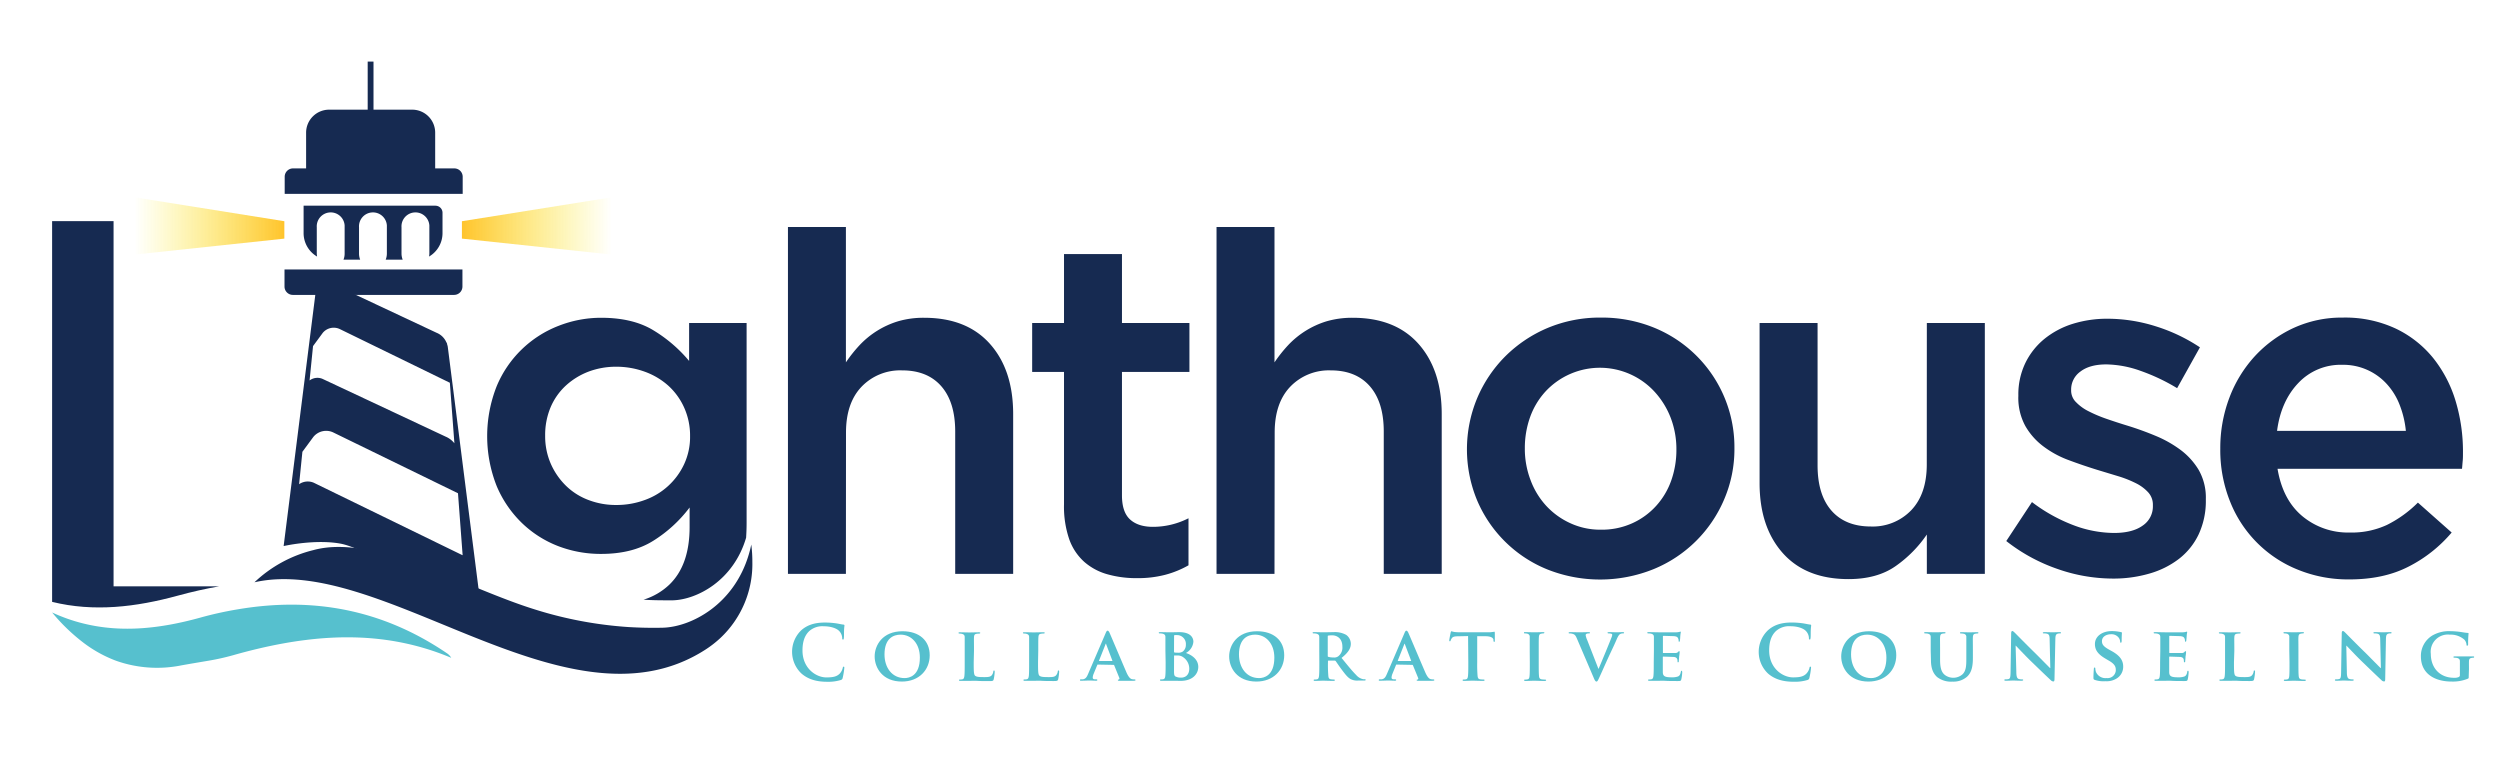
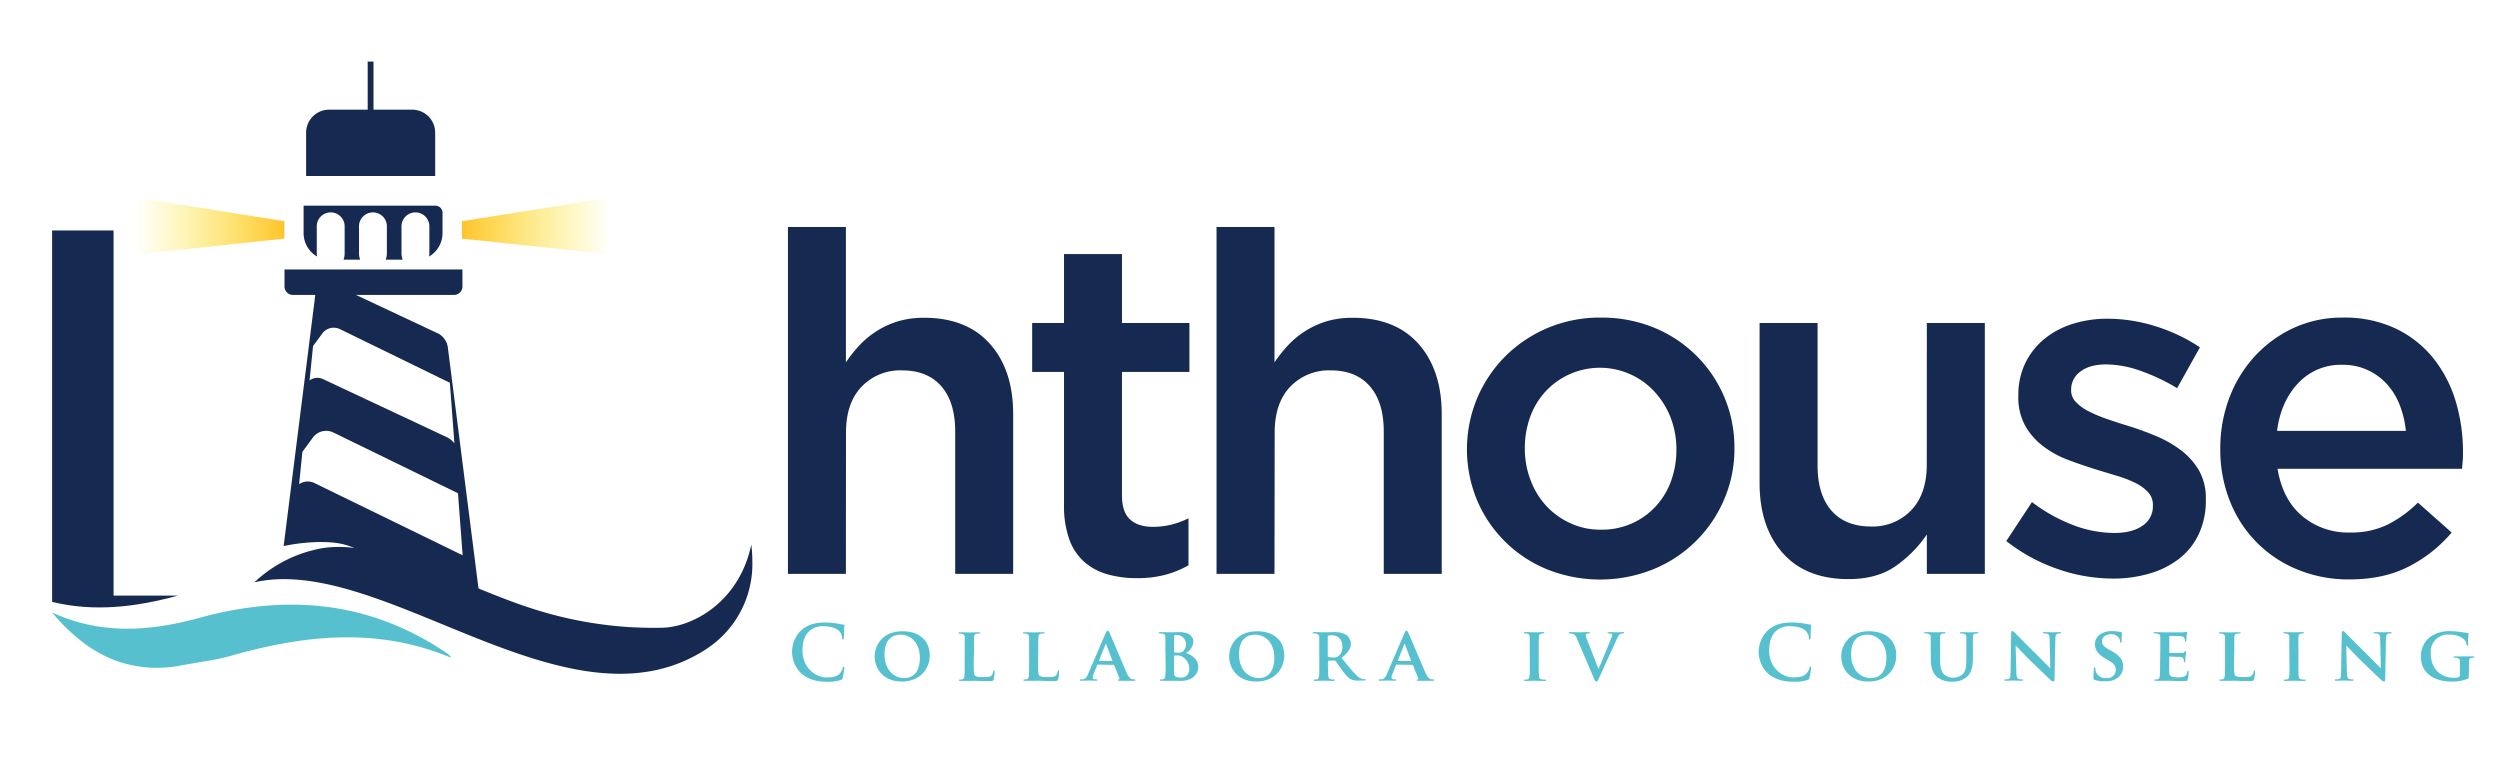
<svg xmlns="http://www.w3.org/2000/svg" xmlns:xlink="http://www.w3.org/1999/xlink" id="Layer_1" data-name="Layer 1" viewBox="0 0 807.89 251.32">
  <defs>
    <style>.cls-1{fill:url(#linear-gradient);}.cls-2{fill:none;}.cls-3{fill:#162a51;}.cls-4{fill:#56c0ce;}.cls-5{fill:url(#linear-gradient-2);}</style>
    <linearGradient id="linear-gradient" x1="803.92" y1="180.93" x2="852.3" y2="180.93" gradientTransform="translate(895.81 253.95) rotate(180)" gradientUnits="userSpaceOnUse">
      <stop offset="0" stop-color="#ffc42c" />
      <stop offset="1" stop-color="#f9ed23" stop-opacity="0" />
    </linearGradient>
    <linearGradient id="linear-gradient-2" x1="149.27" y1="180.93" x2="197.65" y2="180.93" gradientTransform="matrix(1, 0, 0, -1, 0, 253.95)" xlink:href="#linear-gradient" />
  </defs>
  <polygon class="cls-1" points="91.89 77.11 43.51 82.27 43.51 63.76 91.89 71.49 91.89 77.11" />
-   <rect class="cls-2" x="-119.08" y="-373.03" width="1000" height="1000" />
  <path class="cls-3" d="M273.36,185.45H254.63V73.36h18.73V117.1a45.27,45.27,0,0,1,4.37-5.5,28.46,28.46,0,0,1,12.4-7.75,29.12,29.12,0,0,1,8.5-1.16q13.77,0,21.28,8.44t7.5,22.73v51.59H308.68v-46q0-9.49-4.49-14.63t-12.71-5.13A17.27,17.27,0,0,0,278.39,125q-5,5.28-5,14.78Z" />
  <path class="cls-3" d="M362.57,160.08c0,3.59.87,6.19,2.61,7.78s4.2,2.39,7.37,2.39a25.34,25.34,0,0,0,11.52-2.77v15.2a31.21,31.21,0,0,1-7.53,3.07,34.85,34.85,0,0,1-9.21,1.08,34,34,0,0,1-9.4-1.23,19.17,19.17,0,0,1-7.51-4,17.79,17.79,0,0,1-4.88-7.31,32.46,32.46,0,0,1-1.7-11.32V120.19H333.55V104.38h10.29V82.11h18.73v22.27h21.8v15.81h-21.8Z" />
  <path class="cls-3" d="M411.86,185.45H393.13V73.36h18.73V117.1a45.19,45.19,0,0,1,4.36-5.5,28.46,28.46,0,0,1,12.4-7.75,29.46,29.46,0,0,1,8.5-1.16q13.78,0,21.28,8.44t7.5,22.73v51.59H447.17v-46q0-9.49-4.49-14.63T430,119.69A17.27,17.27,0,0,0,416.92,125q-5,5.28-5,14.78Z" />
  <path class="cls-3" d="M557.19,161.34a42.06,42.06,0,0,1-22.8,22.57,46.17,46.17,0,0,1-34.47.06,41.57,41.57,0,0,1-22.64-22.42,43,43,0,0,1,.07-32.86,42.57,42.57,0,0,1,9.06-13.51A43.21,43.21,0,0,1,500.08,106a43.72,43.72,0,0,1,17.27-3.37,44.63,44.63,0,0,1,17.27,3.3,41.69,41.69,0,0,1,25.87,38.92A41.08,41.08,0,0,1,557.19,161.34Zm-17.27-26.26a26.57,26.57,0,0,0-5.12-8.36,24,24,0,0,0-35.48-.08,24.46,24.46,0,0,0-4.88,8.21,29.72,29.72,0,0,0-1.68,10.06,28.25,28.25,0,0,0,1.84,10.21,25.17,25.17,0,0,0,5.1,8.37,24.28,24.28,0,0,0,7.79,5.6,23,23,0,0,0,9.84,2.08,23.8,23.8,0,0,0,10.15-2.08,23.31,23.31,0,0,0,7.7-5.6,24.13,24.13,0,0,0,4.89-8.21,29.67,29.67,0,0,0,1.67-10.06A28.33,28.33,0,0,0,539.92,135.08Z" />
  <path class="cls-3" d="M622.67,104.38h18.74v81.07H622.67V172.73a39.87,39.87,0,0,1-10,10.15q-6,4.26-15.31,4.26-13.79,0-21.28-8.45T568.62,156V104.38h18.74v46q0,9.51,4.49,14.63t12.71,5.13a17.22,17.22,0,0,0,13.09-5.28q5-5.28,5-14.78Z" />
  <path class="cls-3" d="M710.5,172.7a21.88,21.88,0,0,1-6.37,7.91,28.41,28.41,0,0,1-9.6,4.76,41.41,41.41,0,0,1-11.82,1.6A54.42,54.42,0,0,1,665,183.9a56.57,56.57,0,0,1-16.66-9.06l8.3-12.59A53.36,53.36,0,0,0,670,169.7a37.59,37.59,0,0,0,13.13,2.53q6,0,9.29-2.38a7.45,7.45,0,0,0,3.3-6.37v-.31a5.9,5.9,0,0,0-1.46-4,13.39,13.39,0,0,0-4-3,35.83,35.83,0,0,0-5.84-2.31l-6.83-2.07q-4.46-1.38-9-3.07a32,32,0,0,1-8.14-4.38,21.83,21.83,0,0,1-5.91-6.6,18.92,18.92,0,0,1-2.3-9.75v-.31a23.42,23.42,0,0,1,2.22-10.28,23.09,23.09,0,0,1,6.14-7.83,27.65,27.65,0,0,1,9.22-4.92A37.39,37.39,0,0,1,681.17,103a52,52,0,0,1,15.51,2.46,55.62,55.62,0,0,1,14.24,6.78l-7.37,13.2a62.68,62.68,0,0,0-11.82-5.6,34.24,34.24,0,0,0-11.06-2.08q-5.37,0-8.37,2.31a7.12,7.12,0,0,0-3,5.83v.31a5.25,5.25,0,0,0,1.62,3.79,14.63,14.63,0,0,0,4.06,2.92,44.57,44.57,0,0,0,5.84,2.46c2.2.76,4.48,1.51,6.83,2.22q4.46,1.38,8.91,3.23a37.56,37.56,0,0,1,8.06,4.53,22.58,22.58,0,0,1,5.91,6.52,18,18,0,0,1,2.3,9.37v.3A25.48,25.48,0,0,1,710.5,172.7Z" />
  <path class="cls-3" d="M744,166.79a23.06,23.06,0,0,0,15.36,5.3,27,27,0,0,0,12-2.46,38.28,38.28,0,0,0,10-7.21l10.91,9.67a44.74,44.74,0,0,1-13.9,11q-8.07,4.17-19.27,4.15a43,43,0,0,1-16.35-3.07,39.23,39.23,0,0,1-22-21.88A44.64,44.64,0,0,1,717.5,145a45.83,45.83,0,0,1,2.92-16.42,41.41,41.41,0,0,1,8.21-13.44A39.8,39.8,0,0,1,741.15,106a37.39,37.39,0,0,1,16-3.37,38.62,38.62,0,0,1,17,3.53,34.88,34.88,0,0,1,12.13,9.52,41.19,41.19,0,0,1,7.29,14,56.62,56.62,0,0,1,2.35,16.76c0,.82,0,1.64-.08,2.45s-.13,1.69-.23,2.61H736Q737.67,161.5,744,166.79Zm33.47-27.56a31.46,31.46,0,0,0-2-8.37,21.37,21.37,0,0,0-4.15-6.75,19,19,0,0,0-14.43-6.22,18.76,18.76,0,0,0-14.2,5.91q-5.61,5.91-6.84,15.43Z" />
  <path class="cls-4" d="M259,217.66a9.65,9.65,0,0,1-.4-13.65l.23-.24c1.76-1.61,4.08-2.59,7.72-2.59a26.1,26.1,0,0,1,3.54.24c.92.13,1.71.34,2.44.42.27,0,.36.14.36.29s-.07.49-.12,1.34,0,2.15-.07,2.64-.07.56-.29.56-.25-.19-.25-.53a3.45,3.45,0,0,0-1-2.25c-.81-.86-2.71-1.51-5-1.51a6.39,6.39,0,0,0-4.59,1.51c-1.78,1.63-2.24,4-2.24,6.32,0,5.81,4.42,8.7,7.69,8.7,2.17,0,3.49-.25,4.47-1.37a4.26,4.26,0,0,0,.83-1.61c.07-.39.12-.49.31-.49s.22.17.22.36a23.67,23.67,0,0,1-.53,3.25.84.84,0,0,1-.64.71,13.87,13.87,0,0,1-4.39.56C264,220.32,261.22,219.59,259,217.66Z" />
  <path class="cls-4" d="M282.65,212.12c0-3.54,2.49-8.13,9-8.13,5.42,0,8.79,3,8.79,7.76s-3.46,8.5-9,8.5C285.19,220.25,282.65,215.8,282.65,212.12Zm14.61.39c0-4.59-2.76-7.42-6.23-7.42-2.39,0-5.2,1.27-5.2,6.39,0,4.28,2.44,7.65,6.49,7.65,1.52,0,4.94-.71,4.94-6.62Z" />
  <path class="cls-4" d="M314.66,214c0,2.66,0,4,.46,4.37s1.2.44,2.86.44c1.14,0,2,0,2.51-.59A2.44,2.44,0,0,0,321,217c0-.2.07-.32.24-.32s.2.22.2.46a14.88,14.88,0,0,1-.32,2.4c-.15.46-.24.56-1.37.56-1.53,0-2.78,0-3.85-.07s-2,0-2.86,0h-2.71c-.27,0-.42-.07-.42-.22s.08-.22.35-.22a2.73,2.73,0,0,0,.75-.07c.44-.1.56-.49.64-1.1.1-.88.1-2.52.1-4.42v-8.06c0-.66-.24-.93-.93-1.12a3.27,3.27,0,0,0-.7-.08c-.25,0-.37-.07-.37-.21s.14-.2.46-.2c1,0,2.37.05,3,.05s2.27-.05,3.1-.05c.32,0,.46.05.46.2s-.12.21-.39.21a5.69,5.69,0,0,0-.83.08c-.59.1-.76.39-.8,1.12s0,1.25,0,4.4Z" />
  <path class="cls-4" d="M335.45,214c0,2.66,0,4,.47,4.37s1.19.44,2.85.44c1.15,0,2,0,2.52-.59a2.44,2.44,0,0,0,.54-1.24c0-.2.07-.32.24-.32s.2.22.2.46a14.88,14.88,0,0,1-.32,2.4c-.15.46-.25.56-1.37.56-1.54,0-2.78,0-3.86-.07s-2,0-2.85,0h-2.71c-.27,0-.42-.07-.42-.22s.07-.22.34-.22a2.76,2.76,0,0,0,.76-.07c.44-.1.56-.49.64-1.1.09-.88.09-2.52.09-4.42v-8.06c0-.66-.25-.93-.93-1.12a3.36,3.36,0,0,0-.71-.08q-.36,0-.36-.21c0-.15.14-.2.46-.2,1,0,2.37.05,3,.05s2.28-.05,3.11-.05c.31,0,.46.05.46.2s-.12.21-.39.21a5.69,5.69,0,0,0-.83.08c-.59.1-.76.39-.81,1.12s-.05,1.25-.05,4.4Z" />
  <path class="cls-4" d="M354.79,214.76c-.13,0-.15,0-.2.14l-1.15,2.79a3.72,3.72,0,0,0-.32,1.26c0,.37.2.59.86.59h.32c.27,0,.31.1.31.22s-.12.22-.34.22c-.71,0-1.71-.07-2.39-.07-.22,0-1.37.07-2.49.07-.27,0-.39,0-.39-.22a.21.21,0,0,1,.2-.22h.68c1-.15,1.34-.79,1.78-1.83l5.62-13.07c.24-.58.41-.83.63-.83s.42.2.64.66c.51,1.15,4.1,9.65,5.46,12.8.83,1.88,1.44,2.14,1.84,2.22a4.33,4.33,0,0,0,.8.07c.2,0,.29.07.29.22s-.12.22-.92.22h-4.13c-.39,0-.63,0-.63-.17s0-.2.26-.22a.32.32,0,0,0,.23-.39l0-.07L360.06,215a.21.21,0,0,0-.22-.14Zm4.59-1.15c.09,0,.12,0,.09-.12l-2-5.28c0-.07,0-.19-.1-.19s-.1.12-.12.19l-2.08,5.25c-.05.1,0,.15.07.15Z" />
  <path class="cls-4" d="M376.61,210.29v-4.4c0-.66-.24-.93-.93-1.12a4,4,0,0,0-.85-.08c-.22,0-.37-.07-.37-.21s.18-.2.49-.2c1.13,0,2.49.05,2.91.05,1.07,0,2.49-.05,3.22-.05,3.88,0,4.57,2,4.57,3.1a4.57,4.57,0,0,1-2.42,3.64c1.76.56,4,2,4,4.49,0,2.22-1.76,4.52-5.72,4.52L379.8,220h-4.54c-.27,0-.41-.07-.41-.22s.07-.22.34-.22a2.69,2.69,0,0,0,.75-.07c.44-.1.57-.49.64-1.1.1-.88.1-2.52.1-4.42Zm2.78.34c0,.17.07.19.15.22a4.21,4.21,0,0,0,1,.07,2.6,2.6,0,0,0,1.68-.37,2.68,2.68,0,0,0,1-2.19,2.88,2.88,0,0,0-2.61-3.12h-.08a7.06,7.06,0,0,0-.92,0c-.15,0-.2.12-.2.34Zm0,6.1c0,1.37.07,1.79.76,2a3.87,3.87,0,0,0,1.54.25c1.14,0,2.63-.64,2.63-2.93a4.53,4.53,0,0,0-2-3.69,3,3,0,0,0-1.86-.54h-.93c-.07,0-.12,0-.12.15Z" />
  <path class="cls-4" d="M397.21,212.12c0-3.54,2.49-8.13,9-8.13,5.42,0,8.79,3,8.79,7.76s-3.47,8.5-9,8.5C399.75,220.25,397.21,215.8,397.21,212.12Zm14.6.39c0-4.59-2.76-7.42-6.23-7.42-2.39,0-5.2,1.27-5.2,6.39,0,4.28,2.44,7.65,6.5,7.65,1.51,0,4.93-.71,4.93-6.62Z" />
  <path class="cls-4" d="M426.33,210.29v-4.4c0-.66-.25-.93-.93-1.12a4.11,4.11,0,0,0-.86-.08c-.22,0-.36-.07-.36-.21s.17-.2.49-.2c1.12,0,2.49.05,2.93.05.73,0,2.68-.05,3.34-.05a7.51,7.51,0,0,1,4.08.88,3.61,3.61,0,0,1,1.51,2.86c0,1.53-.88,2.9-3,4.59,1.91,2.34,3.42,4.22,4.72,5.51a4,4,0,0,0,2.29,1.37,1.77,1.77,0,0,0,.51,0,.25.25,0,0,1,.27.21h0c0,.17-.14.22-.41.22h-2a4.52,4.52,0,0,1-2.35-.42c-.93-.46-1.73-1.44-2.93-3.05-.85-1.12-1.76-2.51-2-2.83a.54.54,0,0,0-.39-.15h-1.93a.16.16,0,0,0-.17.13V214a42.55,42.55,0,0,0,.12,4.42c.07.61.17,1,.83,1.1a6.73,6.73,0,0,0,1,.07.25.25,0,0,1,.27.22c0,.15-.17.22-.44.22-1.25,0-3-.07-3.35-.07s-1.78.07-2.64.07c-.26,0-.41-.07-.41-.22s.07-.22.34-.22a2.76,2.76,0,0,0,.76-.07c.44-.1.56-.49.63-1.1.1-.88.1-2.52.1-4.42Zm2.74,1.61c0,.22,0,.29.19.36a5.39,5.39,0,0,0,1.64.2,2.12,2.12,0,0,0,1.51-.34A3.51,3.51,0,0,0,433.8,209c0-2.93-2-3.69-3.27-3.69a7.74,7.74,0,0,0-1.27.08c-.15,0-.19.12-.19.29Z" />
  <path class="cls-4" d="M451.33,214.76c-.13,0-.15,0-.2.14L450,217.69a3.7,3.7,0,0,0-.31,1.26c0,.37.19.59.85.59h.32c.27,0,.32.1.32.22s-.13.22-.35.22c-.7,0-1.71-.07-2.39-.07-.22,0-1.37.07-2.49.07-.27,0-.39,0-.39-.22a.21.21,0,0,1,.2-.22h.68c1-.15,1.34-.79,1.78-1.83l5.62-13.07c.24-.58.41-.83.63-.83s.42.2.64.66c.51,1.15,4.1,9.65,5.47,12.8.83,1.88,1.44,2.14,1.83,2.22a4.33,4.33,0,0,0,.8.07c.2,0,.3.07.3.22s-.13.22-.93.22h-4.13c-.39,0-.63,0-.63-.17s0-.2.27-.22a.31.31,0,0,0,.22-.39l0-.07L456.6,215a.21.21,0,0,0-.22-.14Zm4.59-1.15c.09,0,.12,0,.09-.12l-2-5.28c0-.07-.05-.19-.1-.19s-.1.12-.12.19l-2.08,5.25c0,.1,0,.15.08.15Z" />
-   <path class="cls-4" d="M474.42,205.55l-3.2.07c-1.24,0-1.76.17-2.07.64a2.54,2.54,0,0,0-.37.71c0,.17-.1.26-.25.26s-.19-.12-.19-.34.41-2.34.46-2.51.13-.39.25-.39a7.37,7.37,0,0,0,.93.24,19.16,19.16,0,0,0,2.14.1h8.72a8.08,8.08,0,0,0,1.47-.1,2.24,2.24,0,0,0,.58-.1c.07,0,.17.13.17.44v2.52c0,.22-.07.34-.19.34s-.22-.1-.25-.42v-.22c0-.53-.61-1.17-2.54-1.19h-2.71V214a43.51,43.51,0,0,0,.12,4.44c.08.59.2,1,.83,1.08a6.77,6.77,0,0,0,1.1.07c.25,0,.34.12.34.22s-.17.22-.41.22c-1.42,0-2.86-.07-3.47-.07s-1.95.07-2.81.07c-.27,0-.41-.07-.41-.22s.07-.22.34-.22a2.76,2.76,0,0,0,.76-.07c.44-.1.56-.49.63-1.1.1-.88.1-2.52.1-4.42Z" />
  <path class="cls-4" d="M494.34,210.29v-4.4a1,1,0,0,0-.73-1.1,2.93,2.93,0,0,0-.78-.1c-.22,0-.34,0-.34-.24s.17-.17.51-.17c.81,0,2.27.05,2.88.05s1.93-.05,2.76-.05c.27,0,.44.05.44.17s-.12.24-.34.24a3.5,3.5,0,0,0-.64.08c-.58.1-.75.39-.8,1.12s-.05,1.25-.05,4.4V214c0,2,0,3.66.1,4.54.07.56.22.88.85,1a6.77,6.77,0,0,0,1.1.07c.24,0,.34.12.34.22s-.17.22-.41.22c-1.42,0-2.89-.07-3.47-.07s-1.95.07-2.81.07c-.27,0-.41-.07-.41-.22s.07-.22.34-.22a2.73,2.73,0,0,0,.75-.07c.44-.1.57-.39.64-1,.1-.86.1-2.52.1-4.52Z" />
  <path class="cls-4" d="M509.57,206.31c-.49-1.15-.81-1.35-1.59-1.54a3.83,3.83,0,0,0-.83-.08c-.19,0-.24-.09-.24-.21s.22-.2.53-.2c1.15,0,2.37.05,3.13.05.54,0,1.66-.05,2.73-.05.27,0,.52.05.52.2s-.15.21-.35.21a1.7,1.7,0,0,0-.83.15.47.47,0,0,0-.22.42,6,6,0,0,0,.49,1.56l3.62,9.3h.07c.93-2.15,3.69-8.84,4.2-10.2a2.75,2.75,0,0,0,.2-.76c0-.22-.1-.29-.3-.37a3.47,3.47,0,0,0-.85-.1c-.2,0-.37-.07-.37-.21s.2-.2.61-.2c1.08,0,2,.05,2.3.05s1.36-.05,2-.05c.27,0,.44.05.44.2s-.12.21-.34.21a1.75,1.75,0,0,0-1,.25c-.27.19-.56.51-1.12,1.83-.86,2-1.42,3.08-2.59,5.62-1.37,3-2.37,5.3-2.86,6.34-.53,1.2-.73,1.52-1,1.52S515.4,220,515,219Z" />
-   <path class="cls-4" d="M534.47,210.29v-4.4c0-.66-.24-.93-.93-1.12a4,4,0,0,0-.85-.08c-.22,0-.37-.07-.37-.21s.17-.2.49-.2c1.12,0,2.49.05,3.1.05h5.86a5.29,5.29,0,0,0,.91-.12l.34-.1c.12,0,.15.1.15.19a10.41,10.41,0,0,0-.18,1.35,12.94,12.94,0,0,1-.12,1.36c0,.24-.07.35-.24.35s-.17-.1-.17-.27a2,2,0,0,0-.15-.76c-.17-.37-.34-.66-1.42-.76-.36,0-2.93-.09-3.37-.09-.09,0-.14.07-.14.19v5.13c0,.12,0,.22.14.22h3.76a1.24,1.24,0,0,0,1-.32c.17-.22.24-.27.34-.27s.17.1.17.22a9.37,9.37,0,0,1-.17,1.52c0,.41-.1,1.24-.1,1.39s0,.46-.21.46-.2-.07-.2-.17a3.37,3.37,0,0,0-.07-.75c-.13-.42-.4-.74-1.2-.81-.39,0-2.83-.1-3.37-.1-.1,0-.12.1-.12.22v4.74c0,1.42.71,1.73,2.9,1.73a5.63,5.63,0,0,0,2-.27c.54-.24.78-.68.93-1.53.05-.22.1-.32.24-.32s.2.27.2.49a12.6,12.6,0,0,1-.3,2.29c-.14.54-.34.54-1.14.54-1.62,0-2.91,0-4-.07s-1.86,0-2.49,0H533c-.27,0-.41-.07-.41-.22s.07-.22.34-.22a2.69,2.69,0,0,0,.75-.07c.44-.1.57-.49.64-1.1.1-.88.1-2.52.1-4.42Z" />
  <path class="cls-4" d="M571.35,217.66A9.65,9.65,0,0,1,571,204l.23-.24c1.76-1.61,4.08-2.59,7.71-2.59a26.1,26.1,0,0,1,3.54.24c.93.13,1.71.34,2.45.42.26,0,.36.14.36.29s-.07.49-.12,1.34,0,2.15-.07,2.64-.07.56-.29.56-.25-.19-.25-.53a3.45,3.45,0,0,0-1-2.25c-.81-.86-2.71-1.51-5-1.51a6.39,6.39,0,0,0-4.59,1.51c-1.78,1.63-2.25,4-2.25,6.32,0,5.81,4.42,8.7,7.7,8.7,2.17,0,3.49-.25,4.46-1.37a4,4,0,0,0,.84-1.61c.07-.39.12-.49.31-.49s.22.17.22.36a23.67,23.67,0,0,1-.53,3.25.85.85,0,0,1-.64.71,13.87,13.87,0,0,1-4.39.56C576.38,220.32,573.57,219.59,571.35,217.66Z" />
  <path class="cls-4" d="M595,212.12c0-3.54,2.49-8.13,9-8.13,5.42,0,8.79,3,8.79,7.76s-3.46,8.5-9,8.5C597.54,220.25,595,215.8,595,212.12Zm14.6.39c0-4.59-2.75-7.42-6.22-7.42-2.39,0-5.2,1.27-5.2,6.39,0,4.28,2.44,7.65,6.49,7.65,1.52,0,4.93-.71,4.93-6.62Z" />
  <path class="cls-4" d="M623.92,210.29v-4.4c0-.66-.24-.93-.92-1.12a4.58,4.58,0,0,0-.83-.08c-.25,0-.37-.07-.37-.21s.15-.2.46-.2c1.15,0,2.59.05,3.23.05s2-.05,2.76-.05c.31,0,.46.05.46.2s-.12.21-.34.21a3.5,3.5,0,0,0-.64.08c-.56.1-.73.39-.78,1.12s0,1.25,0,4.4v2.9c0,3,.59,4.2,1.64,5a4.54,4.54,0,0,0,5.59-.27c1.2-1.12,1.25-2.93,1.25-5v-2.61c0-3.15,0-3.74,0-4.4a1,1,0,0,0-.91-1.12,4.13,4.13,0,0,0-.78-.08q-.36,0-.36-.21c0-.15.14-.2.44-.2,1.09,0,2.53.05,2.56.05.24,0,1.68-.05,2.51-.05.3,0,.44.05.44.2s-.12.21-.36.21a3.5,3.5,0,0,0-.64.08c-.58.1-.73.39-.78,1.12s0,1.25,0,4.4v2.22c0,2.32-.24,4.76-2,6.25a6.67,6.67,0,0,1-4.54,1.49A7.39,7.39,0,0,1,626,218.8c-1.1-1-2-2.49-2-5.49Z" />
  <path class="cls-4" d="M651.59,217.15c0,1.61.31,2.1.73,2.24a3,3,0,0,0,1.12.15c.25,0,.37.1.37.22s-.2.22-.49.22c-1.39,0-2.39-.07-2.78-.07-.2,0-1.22.07-2.32.07-.3,0-.49,0-.49-.22s.14-.22.34-.22a3.74,3.74,0,0,0,1-.1c.56-.14.63-.71.66-2.51l.19-12.31c0-.41.15-.71.37-.71s.56.32.93.69,3.49,3.56,6.61,6.61c1.47,1.45,4.32,4.38,4.64,4.67h.1l-.22-9.23c0-1.27-.22-1.64-.73-1.83a3.61,3.61,0,0,0-1.13-.13c-.27,0-.34-.09-.34-.21s.22-.2.54-.2c1.12,0,2.27.05,2.73.05.25,0,1-.05,2.1-.05.3,0,.49,0,.49.2s-.12.21-.36.21a2.1,2.1,0,0,0-.66.08c-.59.17-.76.54-.79,1.71l-.28,13.08c0,.47-.17.66-.34.66a1.25,1.25,0,0,1-.88-.44c-1.34-1.24-4-3.8-6.27-6s-4.62-4.76-5-5.12h-.07Z" />
  <path class="cls-4" d="M676.92,219.71c-.34-.15-.41-.24-.41-.71,0-1.12.1-2.41.12-2.76s.1-.53.27-.53.22.19.22.34a3.82,3.82,0,0,0,.19,1.07,3.32,3.32,0,0,0,3.42,2,2.67,2.67,0,0,0,3-2.36,2.45,2.45,0,0,0,0-.27c0-.91-.22-1.81-2.12-2.93l-1.25-.74c-2.54-1.49-3.37-2.88-3.37-4.71,0-2.54,2.44-4.17,5.42-4.17a13.15,13.15,0,0,1,3,.34.27.27,0,0,1,.3.27c0,.15-.08.85-.08,2.49q0,.66-.27.66c-.14,0-.22-.13-.22-.37a2.35,2.35,0,0,0-.56-1.37,2.9,2.9,0,0,0-2.39-1c-1.54,0-2.93.8-2.93,2.22,0,.93.34,1.66,2.27,2.73l.88.49c2.83,1.56,3.71,3.15,3.71,5a4.41,4.41,0,0,1-2.15,3.88,6.11,6.11,0,0,1-3.59.86A8.86,8.86,0,0,1,676.92,219.71Z" />
  <path class="cls-4" d="M698.11,210.29v-4.4c0-.66-.25-.93-.93-1.12a4.11,4.11,0,0,0-.86-.08c-.22,0-.36-.07-.36-.21s.17-.2.49-.2c1.12,0,2.49.05,3.1.05h5.86a5,5,0,0,0,.9-.12l.34-.1c.12,0,.15.1.15.19a10.38,10.38,0,0,0-.17,1.35c0,.22-.08,1.12-.12,1.36s-.08.35-.25.35-.17-.1-.17-.27a1.81,1.81,0,0,0-.15-.76c-.17-.37-.34-.66-1.41-.76-.37,0-2.93-.09-3.37-.09-.1,0-.15.07-.15.19v5.13c0,.12,0,.22.15.22h3.76a1.22,1.22,0,0,0,1-.32c.17-.22.25-.27.35-.27a.21.21,0,0,1,.17.22,9.26,9.26,0,0,1-.17,1.52c0,.41-.1,1.24-.1,1.39s0,.46-.22.46-.2-.07-.2-.17a6.34,6.34,0,0,0-.07-.75c-.12-.42-.39-.74-1.2-.81-.39,0-2.83-.1-3.37-.1-.09,0-.12.1-.12.22v4.74c0,1.42.71,1.73,2.91,1.73a5.63,5.63,0,0,0,2-.27c.54-.24.79-.68.93-1.53,0-.22.1-.32.25-.32s.19.27.19.49a13.53,13.53,0,0,1-.29,2.29c-.15.54-.34.54-1.15.54-1.61,0-2.91,0-4-.07s-1.85,0-2.49,0h-2.71c-.26,0-.41-.07-.41-.22s.07-.22.34-.22a2.76,2.76,0,0,0,.76-.07c.44-.1.56-.49.63-1.1.1-.88.1-2.52.1-4.42Z" />
  <path class="cls-4" d="M721.92,214c0,2.66,0,4,.46,4.37s1.2.44,2.86.44c1.15,0,2,0,2.51-.59a2.44,2.44,0,0,0,.54-1.24c0-.2.07-.32.25-.32s.19.22.19.46a14.88,14.88,0,0,1-.32,2.4c-.14.46-.24.56-1.37.56-1.53,0-2.78,0-3.85-.07s-2,0-2.86,0h-2.71c-.27,0-.41-.07-.41-.22s.07-.22.34-.22a2.69,2.69,0,0,0,.75-.07c.44-.1.57-.49.64-1.1.1-.88.1-2.52.1-4.42v-8.06c0-.66-.24-.93-.93-1.12a3.27,3.27,0,0,0-.7-.08c-.25,0-.37-.07-.37-.21s.15-.2.46-.2c1,0,2.37.05,3,.05s2.27-.05,3.1-.05c.32,0,.46.05.46.2s-.12.21-.39.21a5.69,5.69,0,0,0-.83.08c-.58.1-.75.39-.8,1.12s0,1.25,0,4.4Z" />
  <path class="cls-4" d="M739.8,210.29v-4.4a1,1,0,0,0-.73-1.1,3.4,3.4,0,0,0-.78-.1c-.23,0-.35,0-.35-.24s.17-.17.52-.17c.8,0,2.27.05,2.88.05s1.93-.05,2.75-.05c.28,0,.45.05.45.17s-.13.24-.35.24a3.4,3.4,0,0,0-.63.08c-.59.1-.76.39-.81,1.12s0,1.25,0,4.4V214c0,2,0,3.66.1,4.54.07.56.22.88.86,1a6.77,6.77,0,0,0,1.1.07c.24,0,.34.12.34.22s-.17.22-.42.22c-1.41,0-2.88-.07-3.47-.07s-2,.07-2.8.07c-.27,0-.42-.07-.42-.22s.07-.22.34-.22a2.76,2.76,0,0,0,.76-.07c.44-.1.56-.39.64-1,.09-.86.09-2.52.09-4.52Z" />
  <path class="cls-4" d="M758.4,217.15c0,1.61.32,2.1.74,2.24a3,3,0,0,0,1.12.15c.24,0,.37.1.37.22s-.2.22-.49.22c-1.39,0-2.4-.07-2.79-.07-.19,0-1.22.07-2.32.07-.29,0-.48,0-.48-.22s.14-.22.34-.22a3.74,3.74,0,0,0,1-.1c.57-.14.64-.71.66-2.51l.2-12.31c0-.41.14-.71.37-.71s.56.32.92.69,3.49,3.56,6.62,6.61c1.46,1.45,4.32,4.38,4.64,4.67h.1l-.22-9.23c0-1.27-.22-1.64-.73-1.83a3.61,3.61,0,0,0-1.13-.13c-.27,0-.34-.09-.34-.21s.22-.2.54-.2c1.12,0,2.27.05,2.73.05.25,0,1-.05,2.1-.05.29,0,.49,0,.49.2s-.12.21-.37.21a2.1,2.1,0,0,0-.66.08c-.58.17-.75.54-.78,1.71l-.24,13.08c0,.47-.17.66-.34.66a1.25,1.25,0,0,1-.88-.44c-1.34-1.24-4-3.8-6.28-6s-4.61-4.76-5-5.12h-.07Z" />
  <path class="cls-4" d="M797.78,218.59c0,.56,0,.58-.27.73a12.75,12.75,0,0,1-5.25.93c-5.27,0-9.93-2.39-9.93-8.13a7.68,7.68,0,0,1,3.76-6.79,10.71,10.71,0,0,1,5.83-1.36,25.57,25.57,0,0,1,3.81.34c.44.07,1.2.19,1.71.22.25,0,.29.1.29.24a30.09,30.09,0,0,0-.14,3.42c0,.32-.12.47-.3.47s-.19-.1-.22-.27a2.68,2.68,0,0,0-.73-1.71,6.7,6.7,0,0,0-4.66-1.59,5.56,5.56,0,0,0-6.15,6.22c0,4.47,2.88,7.72,7.47,7.72a3.39,3.39,0,0,0,1.51-.22.67.67,0,0,0,.42-.73v-4.35c0-.64-.25-.93-.93-1.12a4.57,4.57,0,0,0-.83-.07c-.2,0-.34-.1-.34-.22s.17-.2.46-.2h5.81c.29,0,.44,0,.44.2a.23.23,0,0,1-.27.22,3.83,3.83,0,0,0-.58.07c-.59.1-.81.39-.83,1.12s0,1.47,0,2.49Z" />
  <path class="cls-2" d="M221.08,131.69a21.31,21.31,0,0,0-5.14-7.09,23.22,23.22,0,0,0-7.6-4.5,26.85,26.85,0,0,0-9.14-1.6,25.27,25.27,0,0,0-9.06,1.6,23,23,0,0,0-7.29,4.5,20.31,20.31,0,0,0-4.92,7,23.18,23.18,0,0,0-1.76,9.15A22.28,22.28,0,0,0,178,149.9a22.69,22.69,0,0,0,4.91,7.07,21,21,0,0,0,7.3,4.57,24.73,24.73,0,0,0,9,1.6,26.38,26.38,0,0,0,9.14-1.6A22.22,22.22,0,0,0,221.08,150,20.86,20.86,0,0,0,223,140.9,22,22,0,0,0,221.08,131.69Z" />
-   <path class="cls-3" d="M217.36,194c7.84-.2,19.67-6.35,23.75-20.24.1-1.56.16-3.16.16-4.83V104.38H222.69v12.26a46.08,46.08,0,0,0-11.44-9.84q-6.67-4.11-17-4.11a37.61,37.61,0,0,0-13.75,2.61,35.56,35.56,0,0,0-20,19.52,43.89,43.89,0,0,0,0,32.24,36.15,36.15,0,0,0,8.21,12,35,35,0,0,0,11.75,7.45A38.37,38.37,0,0,0,194.29,179q10,0,16.73-4.19A43.57,43.57,0,0,0,222.85,164v6.32q0,12.36-6.61,18.67a21,21,0,0,1-8.28,4.8C211,194,214.16,194,217.36,194Zm3.72-44a22.22,22.22,0,0,1-12.74,11.59,26.38,26.38,0,0,1-9.14,1.6,24.73,24.73,0,0,1-9-1.6,20.87,20.87,0,0,1-7.28-4.59,22.77,22.77,0,0,1-4.91-7.09,22.28,22.28,0,0,1-1.84-9.15,23.18,23.18,0,0,1,1.76-9.15,20.31,20.31,0,0,1,4.92-7,23,23,0,0,1,7.29-4.5,25.27,25.27,0,0,1,9.06-1.6,26.85,26.85,0,0,1,9.14,1.6,23.22,23.22,0,0,1,7.6,4.5,21.31,21.31,0,0,1,5.14,7.09A21.93,21.93,0,0,1,223,140.9,20.86,20.86,0,0,1,221.08,150Z" />
-   <path class="cls-3" d="M57.52,192.47q6.73-1.84,13.34-3H36.7v-118H16.84V194.5C30.37,197.83,44,196.18,57.52,192.47Z" />
+   <path class="cls-3" d="M57.52,192.47H36.7v-118H16.84V194.5C30.37,197.83,44,196.18,57.52,192.47Z" />
  <path class="cls-4" d="M145.82,212.58a4.34,4.34,0,0,0-1.44-1.51c-21-14.25-43.52-18.23-67.56-14.16a117,117,0,0,0-12.28,2.73c-12.43,3.42-25,4.94-37.45,1.88a54.69,54.69,0,0,1-10.25-3.6,61,61,0,0,0,10.25,9.87,41.35,41.35,0,0,0,10.48,5.76A39.71,39.71,0,0,0,58.71,215c2.89-.52,5.8-1,8.69-1.49a76.8,76.8,0,0,0,7.85-1.75q4.17-1.19,8.32-2.17C104.38,204.71,125.1,203.86,145.82,212.58Z" />
  <path class="cls-3" d="M91.92,87.07h57.52V92.6a2.7,2.7,0,0,1-2.7,2.7H94.64a2.7,2.7,0,0,1-2.7-2.7h0V87.07Z" />
-   <path class="cls-3" d="M149.47,62.66H92V57.12a2.7,2.7,0,0,1,2.7-2.7h52.1a2.7,2.7,0,0,1,2.72,2.68v5.55Z" />
  <path class="cls-3" d="M106.31,35.44H133.2a7.43,7.43,0,0,1,7.43,7.43v14H98.92v-14A7.44,7.44,0,0,1,106.31,35.44Z" />
  <rect class="cls-3" x="118.82" y="19.9" width="1.88" height="20.54" />
  <path class="cls-3" d="M144.69,112a5,5,0,0,0-.2-.73l-.1-.78V111a5.79,5.79,0,0,0-3.28-3.45L106.77,91.43c-2.1-.88-4.54.39-4.7,2.44L91.66,176.46c5.2-1.1,12.56-1.84,18.32-.79,8.63,1.58,25.2,13.59,45.57,21.72Zm-43.53-.16,3.11-4.23a4.6,4.6,0,0,1,5.6-1.24l35.5,17.32,1.47,19.56a7.15,7.15,0,0,0-2.85-2.16l-39.8-18.67a4.21,4.21,0,0,0-4.15.53ZM101.4,156a4.92,4.92,0,0,0-4.74.47L97.72,146l3.53-4.79a5.33,5.33,0,0,1,6.49-1.44L148,159.4l1.5,20h-.08Z" />
  <path class="cls-3" d="M140.77,66.47H98.11v8.69a8.77,8.77,0,0,0,4.36,7.75,6.64,6.64,0,0,1-.1-1V73.44a4.51,4.51,0,0,1,9-.6q0,.3,0,.6v8.47a5.22,5.22,0,0,1-.37,2h5.39a5.42,5.42,0,0,1-.37-2V73.44a4.51,4.51,0,0,1,9-.6q0,.3,0,.6v8.47a5.43,5.43,0,0,1-.38,2h5.49a5.43,5.43,0,0,1-.38-2V73.44a4.51,4.51,0,0,1,9-.6q0,.3,0,.6v8.47a5.56,5.56,0,0,1-.1,1A8.77,8.77,0,0,0,143,75.16V68.87a2.28,2.28,0,0,0-2.18-2.39Z" />
  <polygon class="cls-5" points="149.27 77.11 197.65 82.27 197.65 63.76 149.27 71.49 149.27 77.11" />
  <path class="cls-3" d="M243.13,181.68a43.66,43.66,0,0,0-.35-5.71c-.22,1.09-.49,2.14-.79,3.16-4.78,16.27-18.64,23.48-27.84,23.72-3.74.09-7.4,0-11-.21a128.63,128.63,0,0,1-30-5.6c-23.66-7.29-52.18-24.68-71.92-19.26a42.39,42.39,0,0,0-19,10.39c20-4.53,44.32,7,69.13,17,26.52,10.67,53.59,19.51,76.48,4.84a34.46,34.46,0,0,0,4.94-3.82A32.76,32.76,0,0,0,243.13,181.68Z" />
</svg>